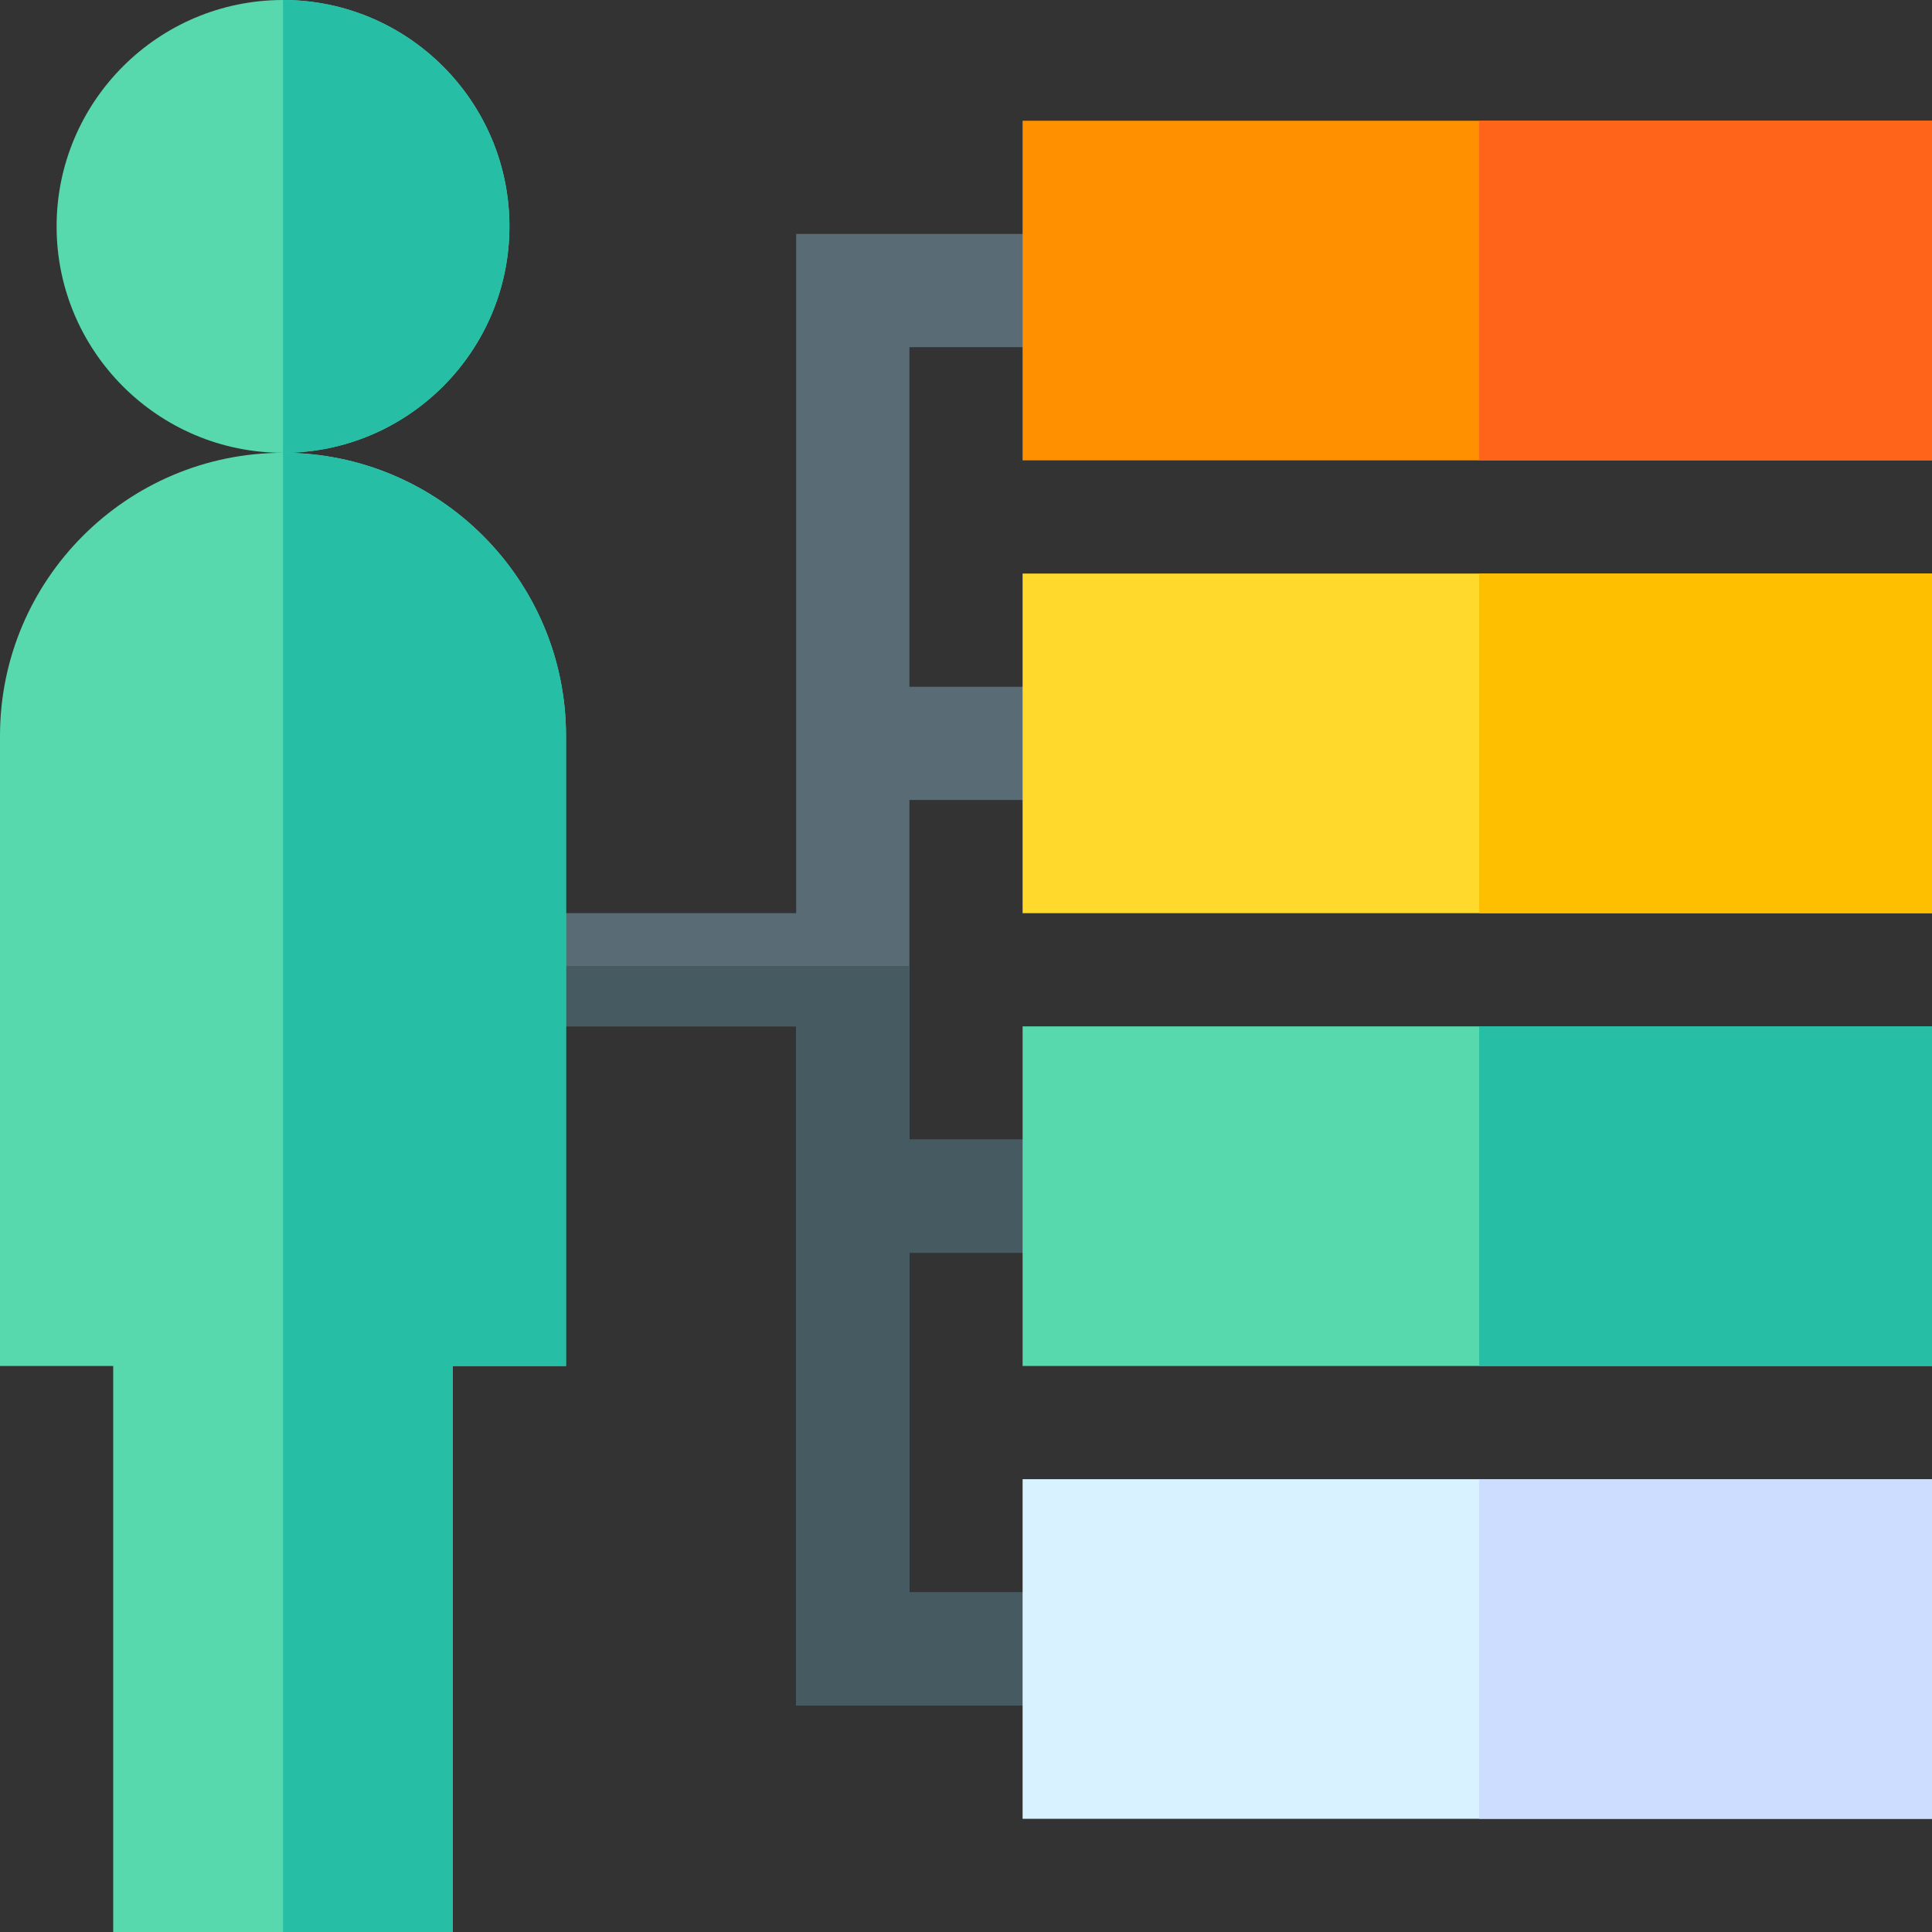
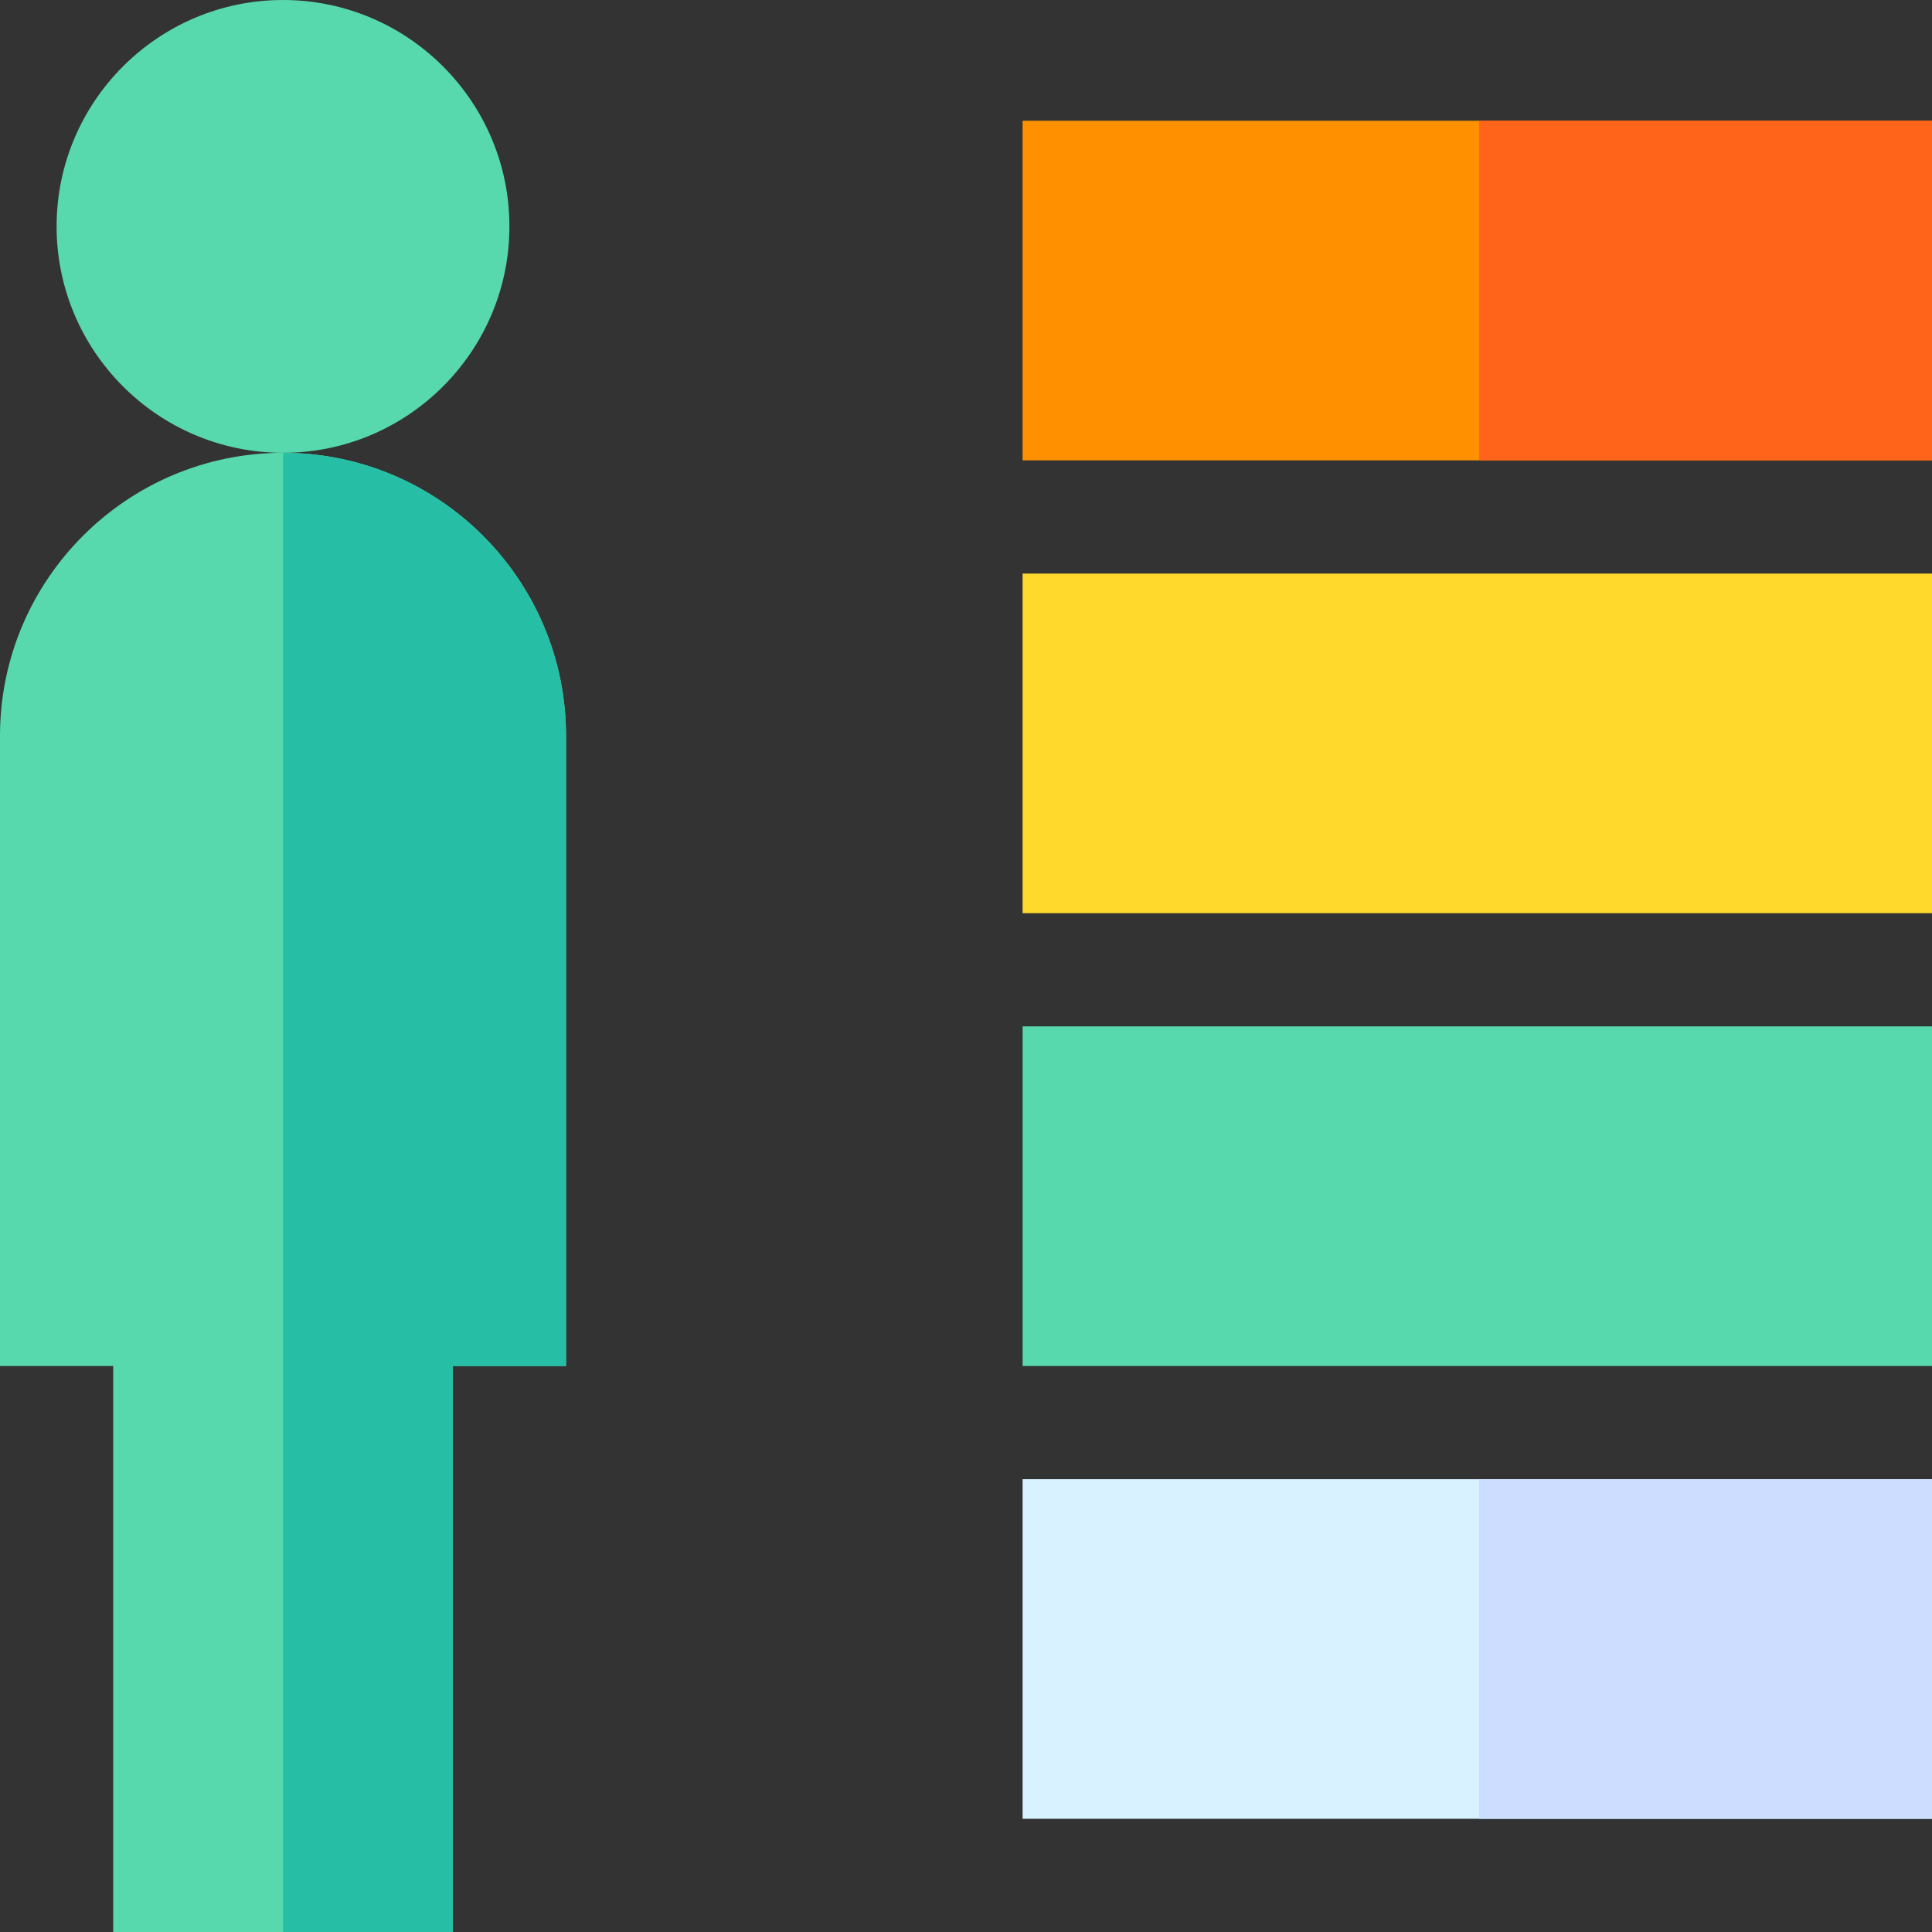
<svg xmlns="http://www.w3.org/2000/svg" id="Layer_1" enable-background="new 0 0 512 512" height="512" viewBox="0 0 512 512" width="512">
  <rect x="0" y="0" width="512" height="512" fill="#333333" stroke="none" />
-   <path d="m241 92v90h45v30h-45v90h45v30h-45v90h45v30h-75v-180h-75.62v-30h75.62v-180h75v30z" fill="#596c76" />
-   <path d="m241 332v90h45v30h-75v-180h-75.62v-16h105.62v46h45v30z" fill="#465a61" />
  <path d="m75 0c-33.08 0-60 26.92-60 60s26.92 60 60 60 60-26.92 60-60-26.92-60-60-60z" fill="#57d9ad" />
  <path d="m75 120c-41.35 0-75 33.64-75 75v167h30v150h90v-150h30v-167c0-41.36-33.65-75-75-75z" fill="#57d9ad" />
  <path d="m271 32v90h241v-90z" fill="#ff9100" />
  <path d="m271 152v90h241v-90z" fill="#ffda2d" />
  <path d="m271 272v90h241v-90z" fill="#57d9ad" />
  <path d="m271 392v90h241v-90z" fill="#d9f2ff" />
-   <path d="m75 120v-120c33.08 0 60 26.92 60 60s-26.92 60-60 60z" fill="#26bfa6" />
  <path d="m150 195v167h-30v150h-45v-392c41.35 0 75 33.64 75 75z" fill="#26bfa6" />
  <path d="m392 32h120v90h-120z" fill="#ff641a" />
-   <path d="m392 152h120v90h-120z" fill="#fdbf00" />
-   <path d="m392 272h120v90h-120z" fill="#26bfa6" />
  <path d="m392 392h120v90h-120z" fill="#cdf" />
</svg>